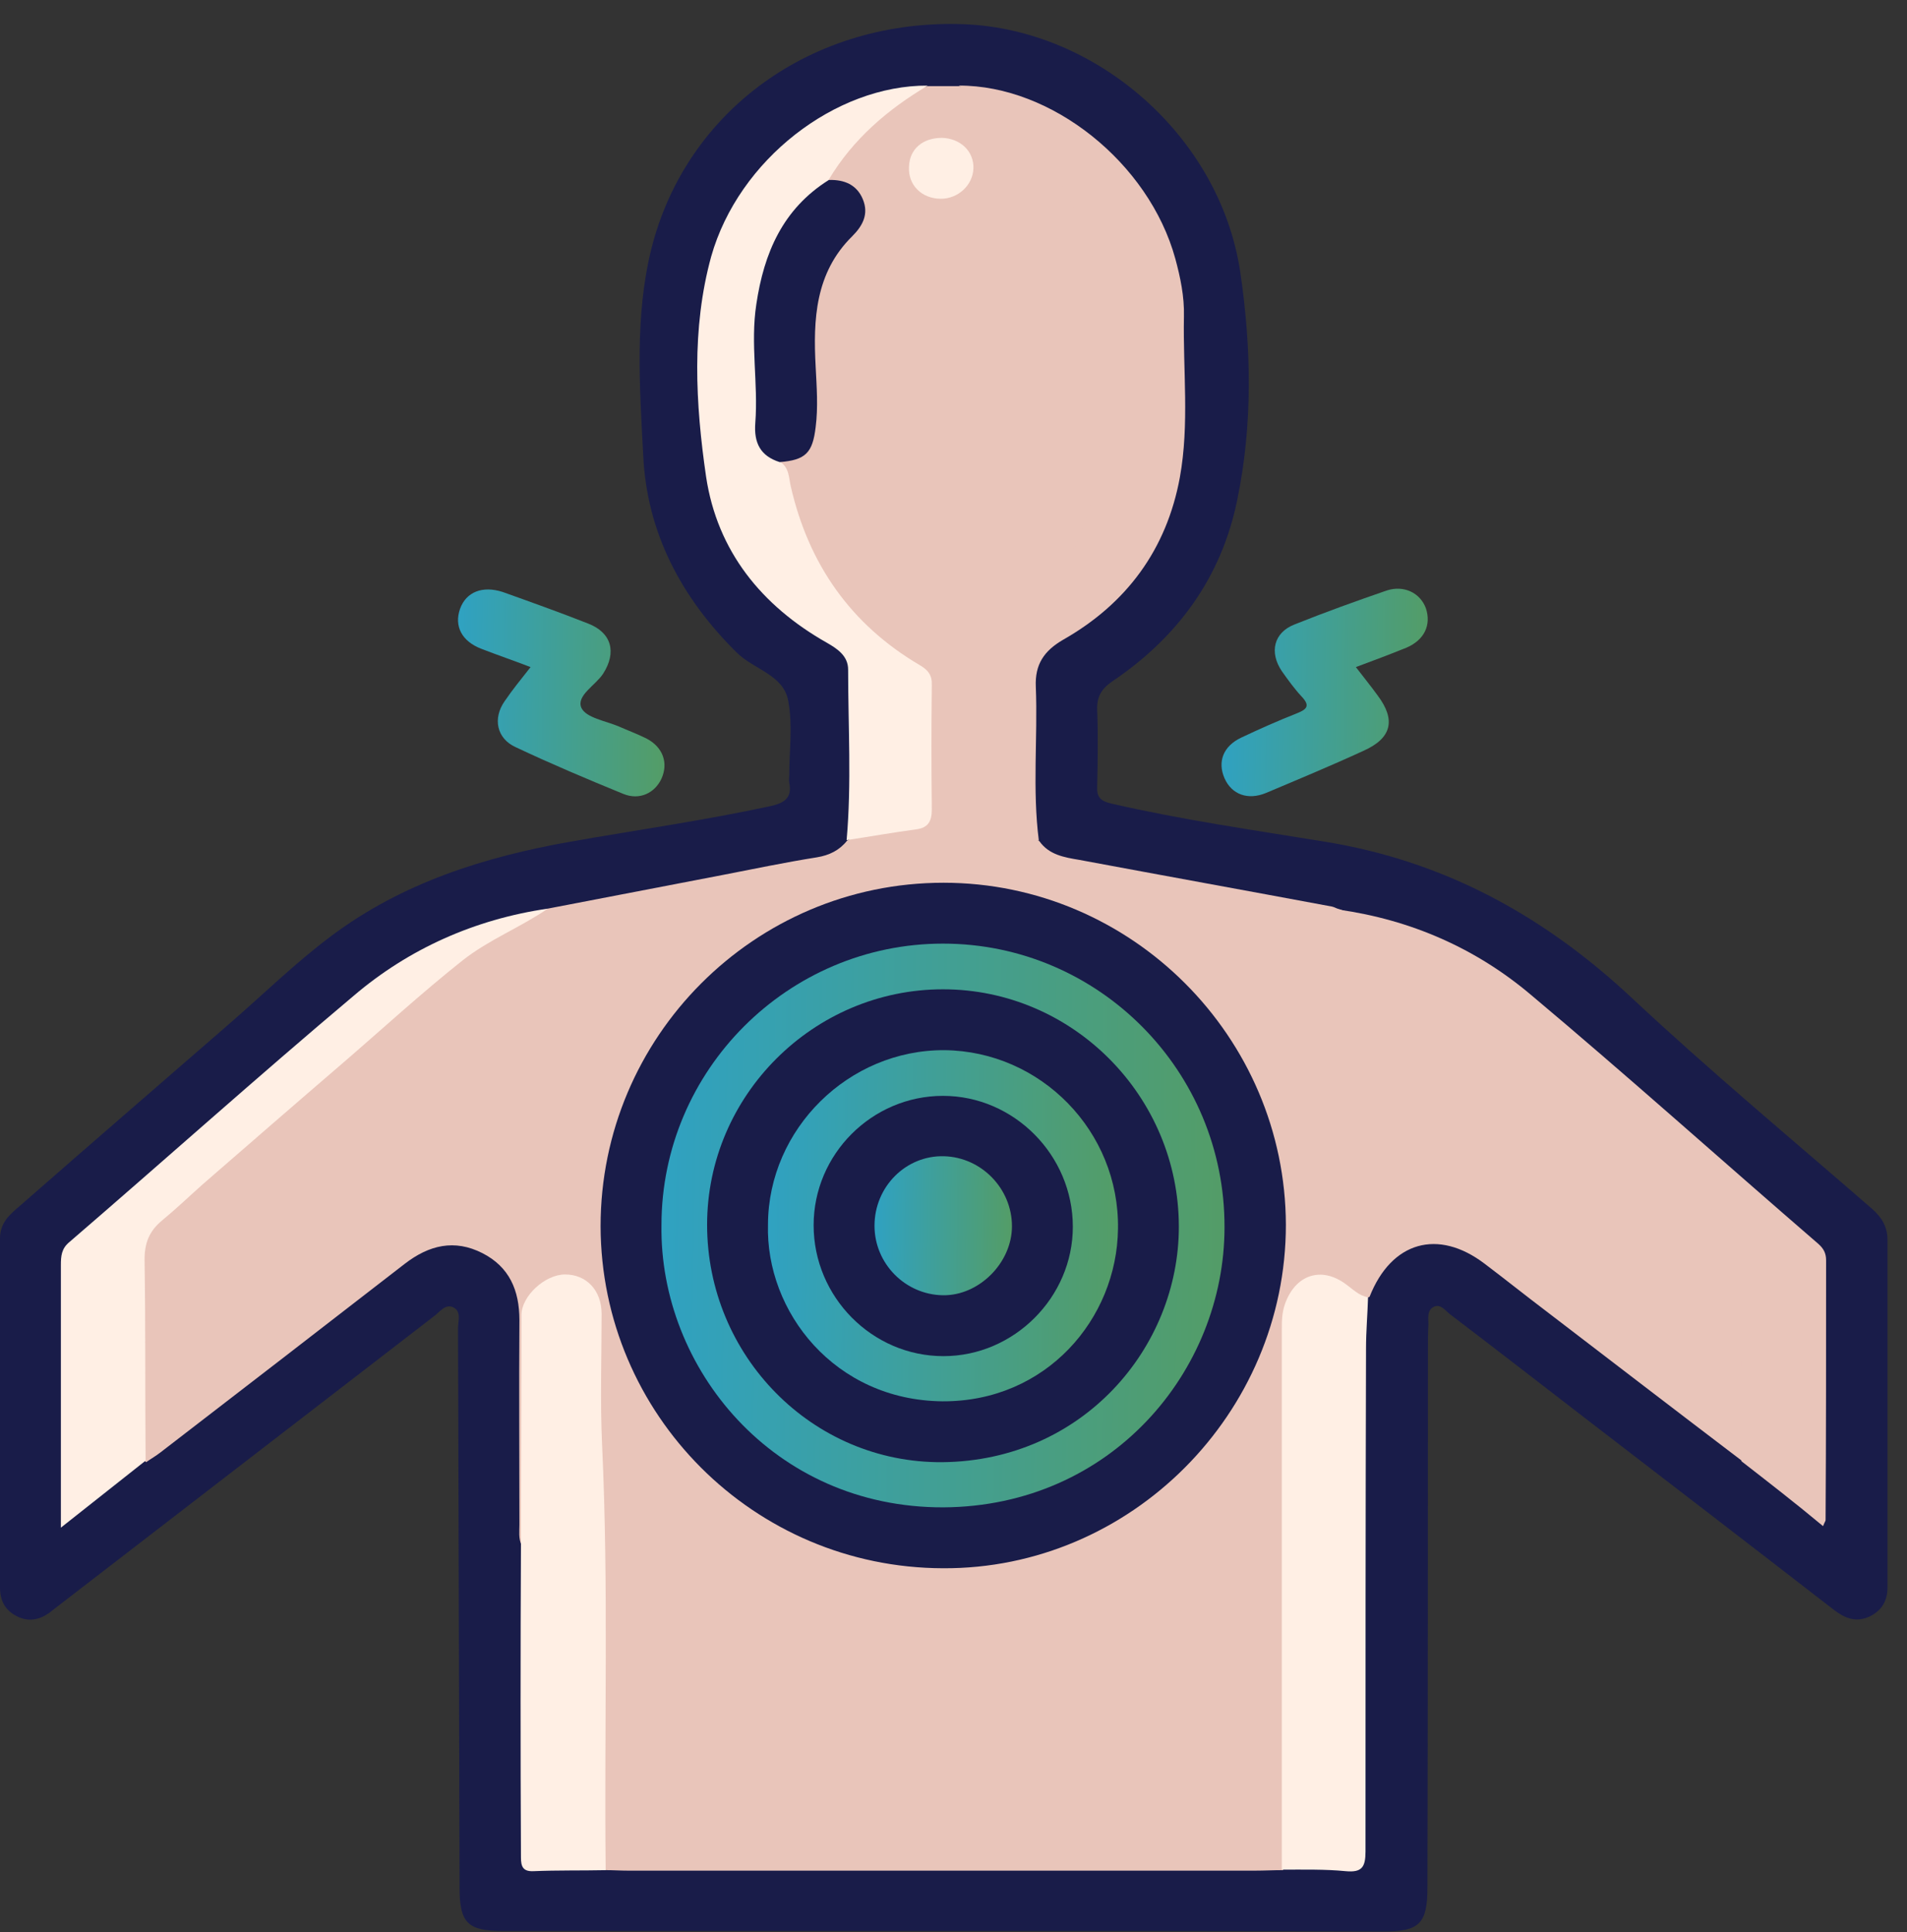
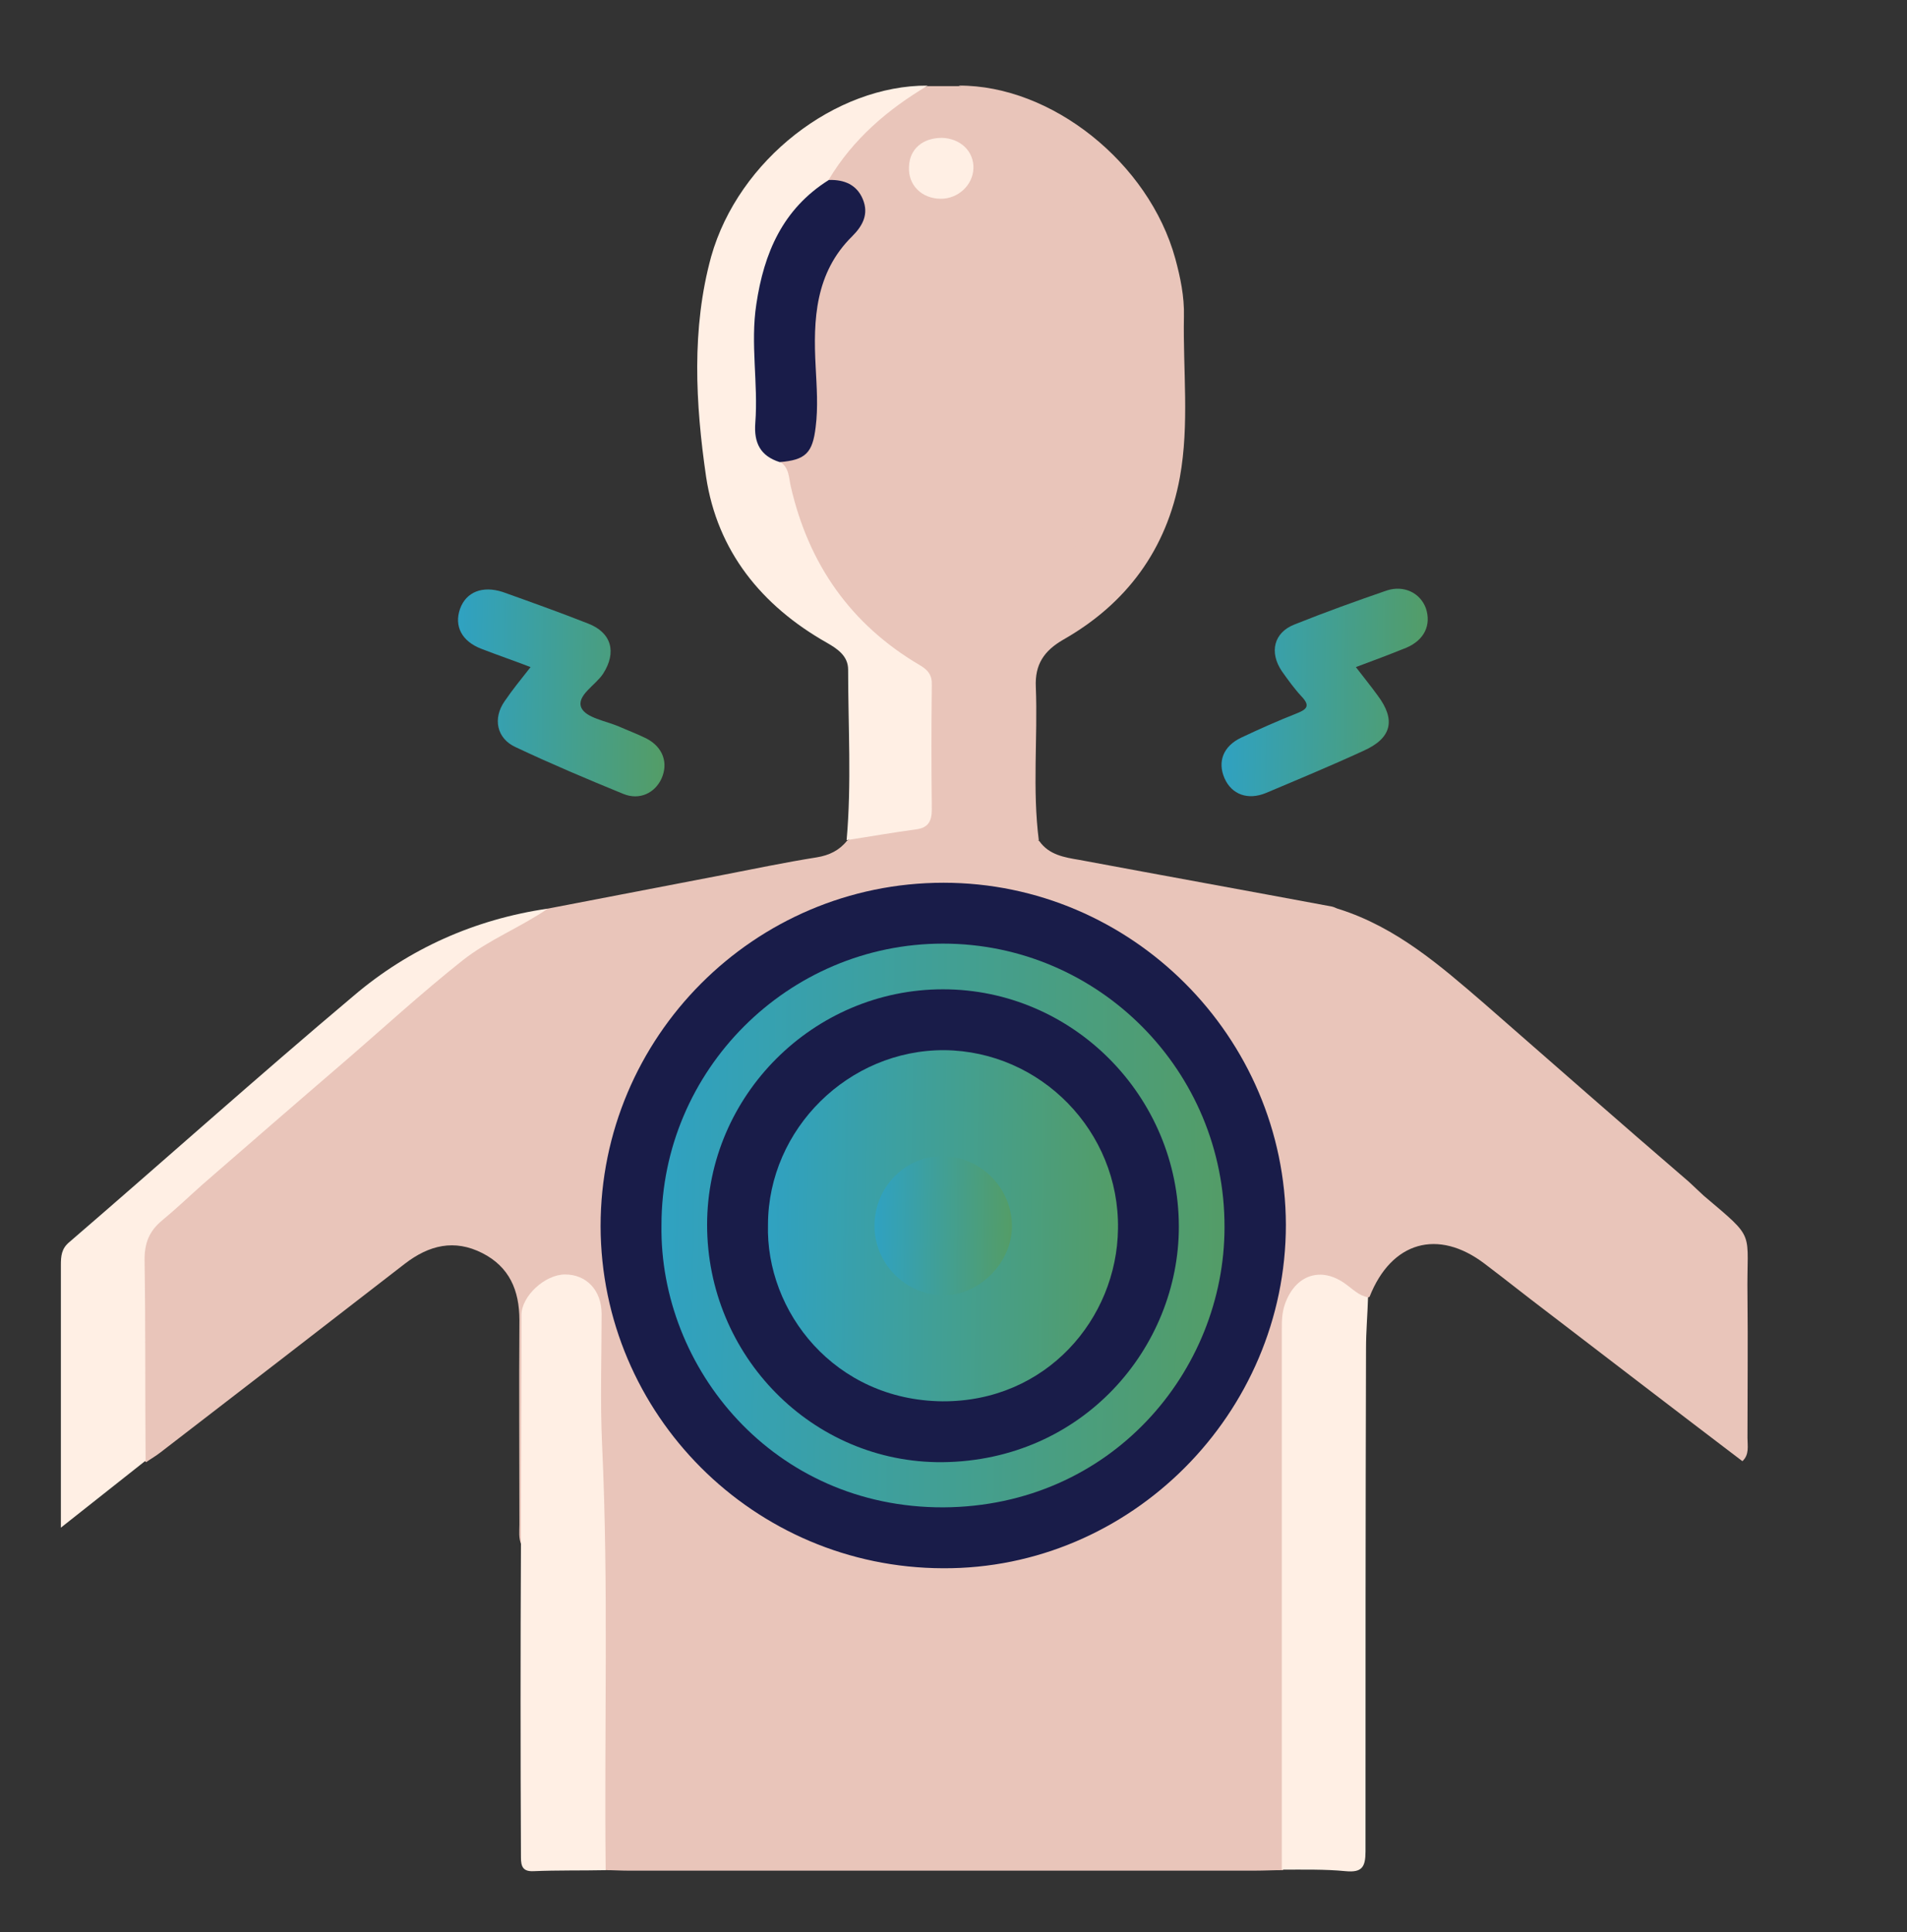
<svg xmlns="http://www.w3.org/2000/svg" width="78" height="79" viewBox="0 0 78 79" fill="none">
  <rect x="0" y="0" width="78" height="79" fill="#333333" stroke="none" />
-   <path d="M38.549 78.959C32.553 78.959 26.578 78.959 20.582 78.959C19.129 78.959 18.797 78.627 18.797 77.196C18.776 69.561 18.756 61.925 18.735 54.311C18.735 54.021 18.88 53.627 18.548 53.461C18.216 53.294 17.988 53.647 17.76 53.813C12.635 57.755 7.511 61.718 2.386 65.66C2.261 65.764 2.137 65.847 2.013 65.951C1.598 66.241 1.162 66.324 0.705 66.096C0.207 65.847 0 65.453 0 64.913C0 60.162 0 55.39 0 50.639C0 49.996 0.394 49.664 0.809 49.311C3.652 46.821 6.515 44.352 9.378 41.863C10.768 40.659 12.075 39.373 13.548 38.273C16.453 36.095 19.814 35.037 23.341 34.414C26.059 33.937 28.818 33.543 31.515 32.962C32.076 32.837 32.408 32.63 32.283 32.008C32.262 31.904 32.283 31.8 32.283 31.696C32.283 30.68 32.428 29.663 32.242 28.667C32.055 27.588 30.831 27.381 30.125 26.675C27.864 24.435 26.453 21.779 26.308 18.605C26.163 15.804 25.955 12.961 26.64 10.181C28.071 4.476 33.279 0.762 39.42 0.99C44.877 1.197 49.898 5.596 50.728 11.115C51.184 14.206 51.246 17.36 50.603 20.451C49.96 23.605 48.176 26.053 45.499 27.858C45.043 28.169 44.856 28.501 44.877 29.041C44.918 30.078 44.898 31.115 44.877 32.153C44.856 32.589 45.001 32.754 45.458 32.858C48.342 33.522 51.246 33.937 54.172 34.414C59.068 35.203 63.156 37.443 66.766 40.825C69.94 43.792 73.28 46.572 76.579 49.435C76.973 49.788 77.202 50.162 77.202 50.701C77.202 55.431 77.202 60.162 77.202 64.913C77.202 65.453 76.973 65.847 76.475 66.096C75.894 66.365 75.438 66.158 74.982 65.805C71.579 63.17 68.176 60.556 64.774 57.942C62.948 56.531 61.122 55.12 59.297 53.73C59.11 53.585 58.923 53.294 58.633 53.44C58.363 53.585 58.425 53.896 58.425 54.145C58.404 54.539 58.404 54.913 58.404 55.307C58.404 62.61 58.404 69.892 58.384 77.196C58.384 78.648 58.052 78.98 56.599 78.98C50.562 78.959 44.545 78.959 38.549 78.959Z" fill="#191C49" />
  <path d="M55.458 27.277C55.79 27.713 56.081 28.066 56.35 28.439C57.097 29.435 56.931 30.182 55.769 30.7C54.462 31.302 53.114 31.862 51.786 32.422C51.039 32.734 50.375 32.485 50.085 31.821C49.794 31.157 50.022 30.514 50.769 30.161C51.516 29.808 52.263 29.476 53.051 29.165C53.466 28.999 53.591 28.854 53.238 28.48C52.948 28.169 52.678 27.796 52.429 27.443C51.91 26.675 52.097 25.866 52.948 25.534C54.193 25.036 55.458 24.58 56.724 24.144C57.429 23.916 58.093 24.248 58.321 24.87C58.55 25.555 58.259 26.177 57.512 26.489C56.848 26.758 56.184 27.007 55.458 27.277Z" fill="url(#paint0_linear_2484_2641)" />
  <path d="M21.702 27.277C20.997 27.007 20.333 26.779 19.689 26.53C18.88 26.219 18.569 25.596 18.818 24.891C19.067 24.206 19.731 23.937 20.561 24.206C21.723 24.621 22.884 25.036 24.046 25.493C25.021 25.866 25.229 26.675 24.669 27.547C24.358 28.024 23.569 28.439 23.777 28.937C23.963 29.352 24.773 29.476 25.312 29.705C25.686 29.87 26.08 30.016 26.453 30.203C27.117 30.555 27.345 31.198 27.055 31.841C26.785 32.422 26.163 32.734 25.499 32.464C24.026 31.862 22.553 31.24 21.1 30.555C20.312 30.203 20.146 29.373 20.644 28.667C20.955 28.211 21.308 27.775 21.702 27.277Z" fill="url(#paint1_linear_2484_2641)" />
  <path d="M22.407 37.153C24.773 36.696 27.159 36.24 29.524 35.784C30.81 35.535 32.096 35.265 33.404 35.057C33.922 34.974 34.337 34.767 34.648 34.373C35.333 33.958 36.121 33.958 36.889 33.812C37.864 33.626 37.906 33.584 37.906 32.609C37.906 31.219 37.885 29.829 37.906 28.439C37.906 27.899 37.74 27.526 37.263 27.236C34.503 25.555 32.885 23.086 32.159 19.974C32.076 19.601 31.848 19.268 31.868 18.854C33.051 18.522 33.238 17.609 33.238 16.571C33.258 15.285 32.947 14.019 33.196 12.712C33.404 11.571 33.798 10.534 34.545 9.642C35.458 8.542 35.312 7.982 33.984 7.484C33.715 7.276 33.86 7.048 33.984 6.882C35.063 5.492 36.163 4.102 37.947 3.521C38.362 3.521 38.777 3.521 39.213 3.521C39.98 3.646 40.582 4.123 41.142 4.621C43.757 6.924 45.25 9.766 45.188 13.314C45.167 14.808 45.188 16.302 45.188 17.816C45.167 21.717 43.487 24.787 40.292 26.966C39.4 27.567 39.047 28.19 39.109 29.227C39.192 30.41 39.13 31.593 39.13 32.796C39.13 33.356 39.337 33.626 39.898 33.75C40.769 33.958 41.703 33.895 42.512 34.394C42.906 34.954 43.528 35.057 44.151 35.161C47.595 35.804 51.039 36.427 54.483 37.07C54.587 37.091 54.67 37.153 54.773 37.174C57.118 37.921 58.902 39.477 60.707 41.033C63.487 43.46 66.268 45.908 69.069 48.315C69.276 48.502 69.484 48.709 69.691 48.896C71.87 50.742 71.434 50.265 71.475 52.983C71.496 54.913 71.475 56.863 71.475 58.793C71.475 59.125 71.558 59.477 71.268 59.747C68.591 57.714 65.915 55.66 63.259 53.626C62.409 52.983 61.579 52.319 60.728 51.676C58.819 50.224 56.91 50.763 56.018 53.025C55.583 53.232 55.292 52.9 54.96 52.714C53.923 52.112 53.01 52.506 52.761 53.709C52.678 54.124 52.699 54.539 52.699 54.954C52.699 61.676 52.699 68.399 52.699 75.121C52.699 75.577 52.803 76.055 52.471 76.469C52.076 76.469 51.703 76.49 51.309 76.49C42.781 76.49 34.233 76.49 25.706 76.49C25.395 76.49 25.084 76.469 24.773 76.469C24.461 76.096 24.544 75.64 24.544 75.204C24.544 71.2 24.586 67.195 24.524 63.191C24.482 60.12 24.358 57.05 24.378 53.979C24.378 52.983 23.901 52.444 23.113 52.465C22.304 52.485 21.619 53.17 21.619 54.021C21.598 56.676 21.619 59.353 21.598 62.008C21.598 62.403 21.681 62.838 21.328 63.17C21.204 62.901 21.245 62.61 21.245 62.34C21.245 59.56 21.225 56.759 21.245 53.979C21.245 52.755 20.831 51.801 19.731 51.24C18.59 50.66 17.552 50.908 16.556 51.676C13.237 54.249 9.897 56.822 6.556 59.394C6.369 59.539 6.183 59.643 5.975 59.788C5.706 59.539 5.768 59.228 5.768 58.917C5.768 56.427 5.789 53.958 5.747 51.469C5.747 50.784 5.996 50.286 6.494 49.85C8.278 48.294 10.083 46.738 11.868 45.161C13.756 43.502 15.623 41.842 17.532 40.224C18.963 38.896 20.519 37.755 22.407 37.153Z" fill="#E9C5BA" />
  <path d="M42.491 34.373C41.433 34.31 40.416 34.041 39.379 33.854C39.026 33.792 38.881 33.584 38.881 33.211C38.902 31.509 38.902 29.808 38.881 28.086C38.881 27.733 38.985 27.526 39.296 27.339C42.055 25.783 43.86 23.439 44.669 20.368C44.836 19.746 44.96 19.123 44.96 18.459C44.96 16.53 44.981 14.579 44.96 12.65C44.919 10.057 43.881 7.857 42.2 5.928C41.35 4.953 40.333 4.164 39.213 3.5C43.01 3.48 46.993 6.654 48.072 10.575C48.28 11.343 48.446 12.131 48.425 12.941C48.383 15.14 48.653 17.339 48.259 19.517C47.719 22.464 46.08 24.684 43.487 26.157C42.699 26.613 42.325 27.173 42.367 28.086C42.45 30.182 42.221 32.277 42.491 34.373Z" fill="#E9C5BA" />
  <path d="M37.947 3.5C36.308 4.475 34.897 5.679 33.901 7.339C33.839 7.629 33.611 7.754 33.424 7.92C32.076 9.123 31.433 10.658 31.142 12.422C30.852 14.165 31.308 15.866 31.121 17.588C31.059 18.19 31.661 18.439 31.889 18.874C32.283 19.102 32.262 19.538 32.345 19.891C33.072 23.065 34.794 25.534 37.615 27.194C37.968 27.401 38.134 27.609 38.113 28.045C38.093 29.725 38.093 31.406 38.113 33.086C38.113 33.584 37.968 33.854 37.449 33.916C36.516 34.041 35.582 34.207 34.628 34.352C34.835 32.028 34.69 29.704 34.69 27.381C34.69 26.821 34.254 26.53 33.819 26.281C31.142 24.767 29.337 22.526 28.881 19.497C28.445 16.509 28.279 13.438 29.088 10.492C30.208 6.529 34.171 3.48 37.947 3.5Z" fill="#FFEFE4" />
  <path d="M52.429 76.449C52.429 69.104 52.429 61.739 52.429 54.394C52.429 54.041 52.429 53.689 52.553 53.336C52.968 52.133 54.027 51.759 55.043 52.506C55.334 52.714 55.583 52.983 55.956 53.045C55.935 53.751 55.873 54.436 55.873 55.141C55.852 61.988 55.852 68.855 55.852 75.702C55.852 76.345 55.707 76.573 55.043 76.511C54.193 76.428 53.3 76.449 52.429 76.449Z" fill="#FFEFE4" />
  <path d="M21.308 63.15C21.308 60.017 21.328 56.905 21.328 53.772C21.328 53.004 22.283 52.112 23.113 52.112C23.984 52.112 24.607 52.755 24.607 53.73C24.607 55.514 24.544 57.299 24.627 59.083C24.897 64.872 24.71 70.66 24.773 76.47C23.797 76.49 22.802 76.47 21.826 76.511C21.391 76.532 21.308 76.324 21.308 75.951C21.287 71.677 21.287 67.403 21.308 63.15Z" fill="#FFEFE4" />
  <path d="M22.407 37.153C21.287 37.921 20.001 38.419 18.922 39.269C17.221 40.618 15.644 42.07 14.005 43.481C12.096 45.12 10.187 46.78 8.299 48.419C7.739 48.917 7.199 49.435 6.618 49.913C6.1 50.348 5.913 50.826 5.913 51.51C5.955 54.249 5.934 56.988 5.955 59.726C4.855 60.598 3.755 61.469 2.49 62.465C2.49 61.801 2.49 61.345 2.49 60.888C2.49 57.838 2.49 54.788 2.49 51.739C2.49 51.365 2.51 51.054 2.842 50.784C6.722 47.444 10.54 44.02 14.461 40.721C16.723 38.792 19.42 37.589 22.407 37.153Z" fill="#FFEFE4" />
-   <path d="M71.226 59.747C71.226 56.884 71.226 54.021 71.247 51.158C71.247 50.328 70.625 49.996 70.147 49.581C68.695 48.274 67.201 47.008 65.728 45.742C63.114 43.481 60.624 41.116 57.865 39.041C56.91 38.315 55.79 37.796 54.753 37.194C57.699 37.609 60.355 38.771 62.595 40.659C66.579 44 70.438 47.465 74.38 50.867C74.587 51.054 74.691 51.241 74.691 51.531C74.691 55.079 74.691 58.606 74.67 62.154C74.67 62.195 74.629 62.237 74.567 62.403C73.446 61.469 72.347 60.618 71.226 59.747Z" fill="#E9C5BA" />
  <path d="M24.565 50.141C24.565 42.402 30.852 36.095 38.59 36.095C46.288 36.095 52.574 42.402 52.595 50.079C52.595 57.797 46.246 64.166 38.57 64.125C30.831 64.104 24.586 57.838 24.565 50.141Z" fill="#191C49" />
  <path d="M31.889 18.895C31.101 18.646 30.831 18.107 30.893 17.297C31.018 15.679 30.686 14.061 30.935 12.443C31.246 10.347 32.014 8.542 33.901 7.359C34.524 7.339 35.043 7.546 35.292 8.148C35.541 8.75 35.292 9.227 34.856 9.662C33.341 11.156 33.258 13.065 33.362 14.995C33.404 15.824 33.466 16.654 33.362 17.463C33.238 18.522 32.947 18.812 31.889 18.895Z" fill="#191C49" />
  <path d="M39.815 6.882C39.794 7.567 39.192 8.127 38.487 8.127C37.698 8.127 37.138 7.567 37.18 6.82C37.2 6.094 37.74 5.637 38.528 5.637C39.275 5.658 39.835 6.177 39.815 6.882Z" fill="#FFEFE4" />
  <path d="M27.055 50.099C27.055 43.751 32.242 38.584 38.57 38.584C44.939 38.584 50.105 43.792 50.085 50.182C50.085 56.054 45.458 61.593 38.59 61.635C31.619 61.656 26.972 55.929 27.055 50.099Z" fill="url(#paint2_linear_2484_2641)" />
  <path d="M28.922 50.079C28.922 44.788 33.279 40.452 38.57 40.452C43.881 40.452 48.217 44.83 48.217 50.162C48.217 55.099 44.296 59.726 38.549 59.788C33.217 59.83 28.922 55.431 28.922 50.079Z" fill="#191C49" />
  <path d="M31.412 50.058C31.433 46.157 34.711 42.921 38.632 42.941C42.574 42.983 45.79 46.261 45.728 50.245C45.686 53.917 42.802 57.32 38.549 57.299C34.15 57.257 31.308 53.647 31.412 50.058Z" fill="url(#paint3_linear_2484_2641)" />
-   <path d="M33.279 50.099C33.279 47.195 35.665 44.809 38.57 44.809C41.474 44.809 43.881 47.236 43.881 50.162C43.881 53.045 41.474 55.452 38.59 55.452C35.665 55.452 33.279 53.025 33.279 50.099Z" fill="#191C49" />
  <path d="M41.391 50.141C41.391 51.635 40.043 52.983 38.57 52.962C37.034 52.942 35.769 51.676 35.769 50.12C35.769 48.523 37.055 47.236 38.611 47.278C40.147 47.319 41.391 48.606 41.391 50.141Z" fill="url(#paint4_linear_2484_2641)" />
  <defs>
    <linearGradient id="paint0_linear_2484_2641" x1="47.423" y1="27.18" x2="60.634" y2="27.369" gradientUnits="userSpaceOnUse">
      <stop offset="0.027" stop-color="#26A3D9" />
      <stop offset="1" stop-color="#5D9B4F" />
    </linearGradient>
    <linearGradient id="paint1_linear_2484_2641" x1="16.192" y1="27.202" x2="29.418" y2="27.392" gradientUnits="userSpaceOnUse">
      <stop offset="0.027" stop-color="#26A3D9" />
      <stop offset="1" stop-color="#5D9B4F" />
    </linearGradient>
    <linearGradient id="paint2_linear_2484_2641" x1="20.12" y1="47.028" x2="56.191" y2="47.547" gradientUnits="userSpaceOnUse">
      <stop offset="0.027" stop-color="#26A3D9" />
      <stop offset="1" stop-color="#5D9B4F" />
    </linearGradient>
    <linearGradient id="paint3_linear_2484_2641" x1="27.098" y1="48.201" x2="49.525" y2="48.523" gradientUnits="userSpaceOnUse">
      <stop offset="0.027" stop-color="#26A3D9" />
      <stop offset="1" stop-color="#5D9B4F" />
    </linearGradient>
    <linearGradient id="paint4_linear_2484_2641" x1="34.076" y1="49.359" x2="42.882" y2="49.485" gradientUnits="userSpaceOnUse">
      <stop offset="0.027" stop-color="#26A3D9" />
      <stop offset="1" stop-color="#5D9B4F" />
    </linearGradient>
  </defs>
</svg>